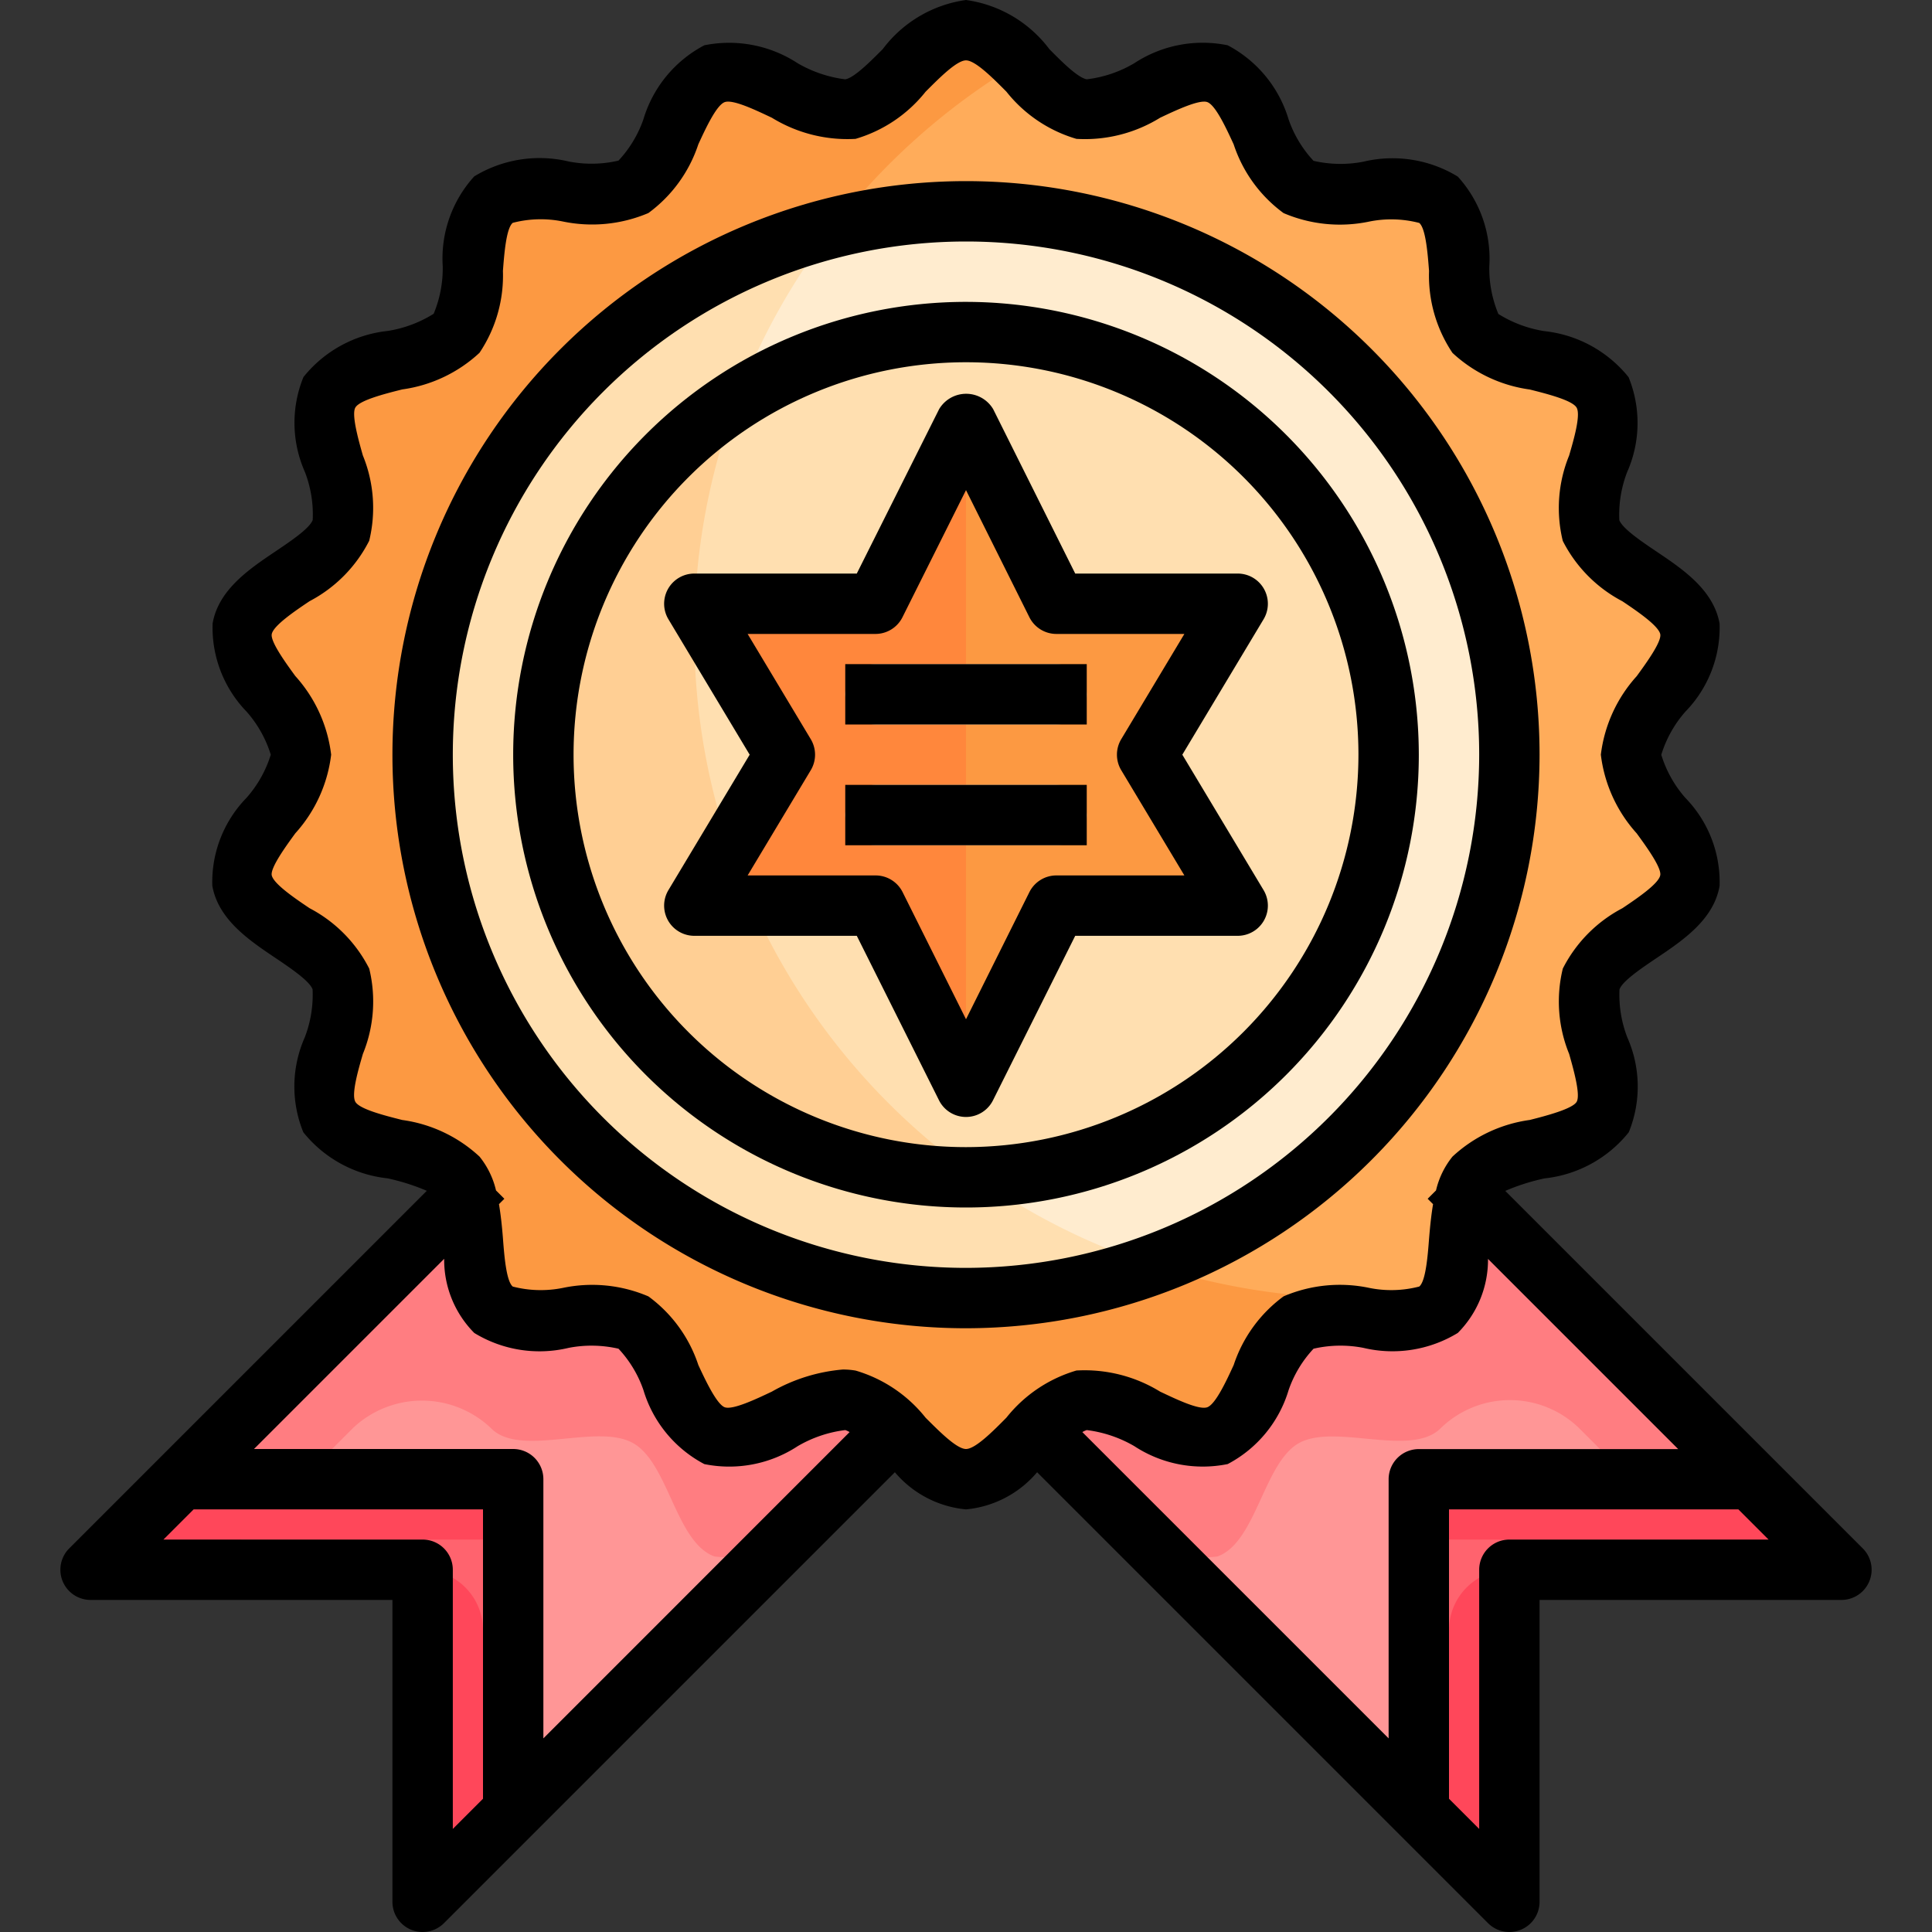
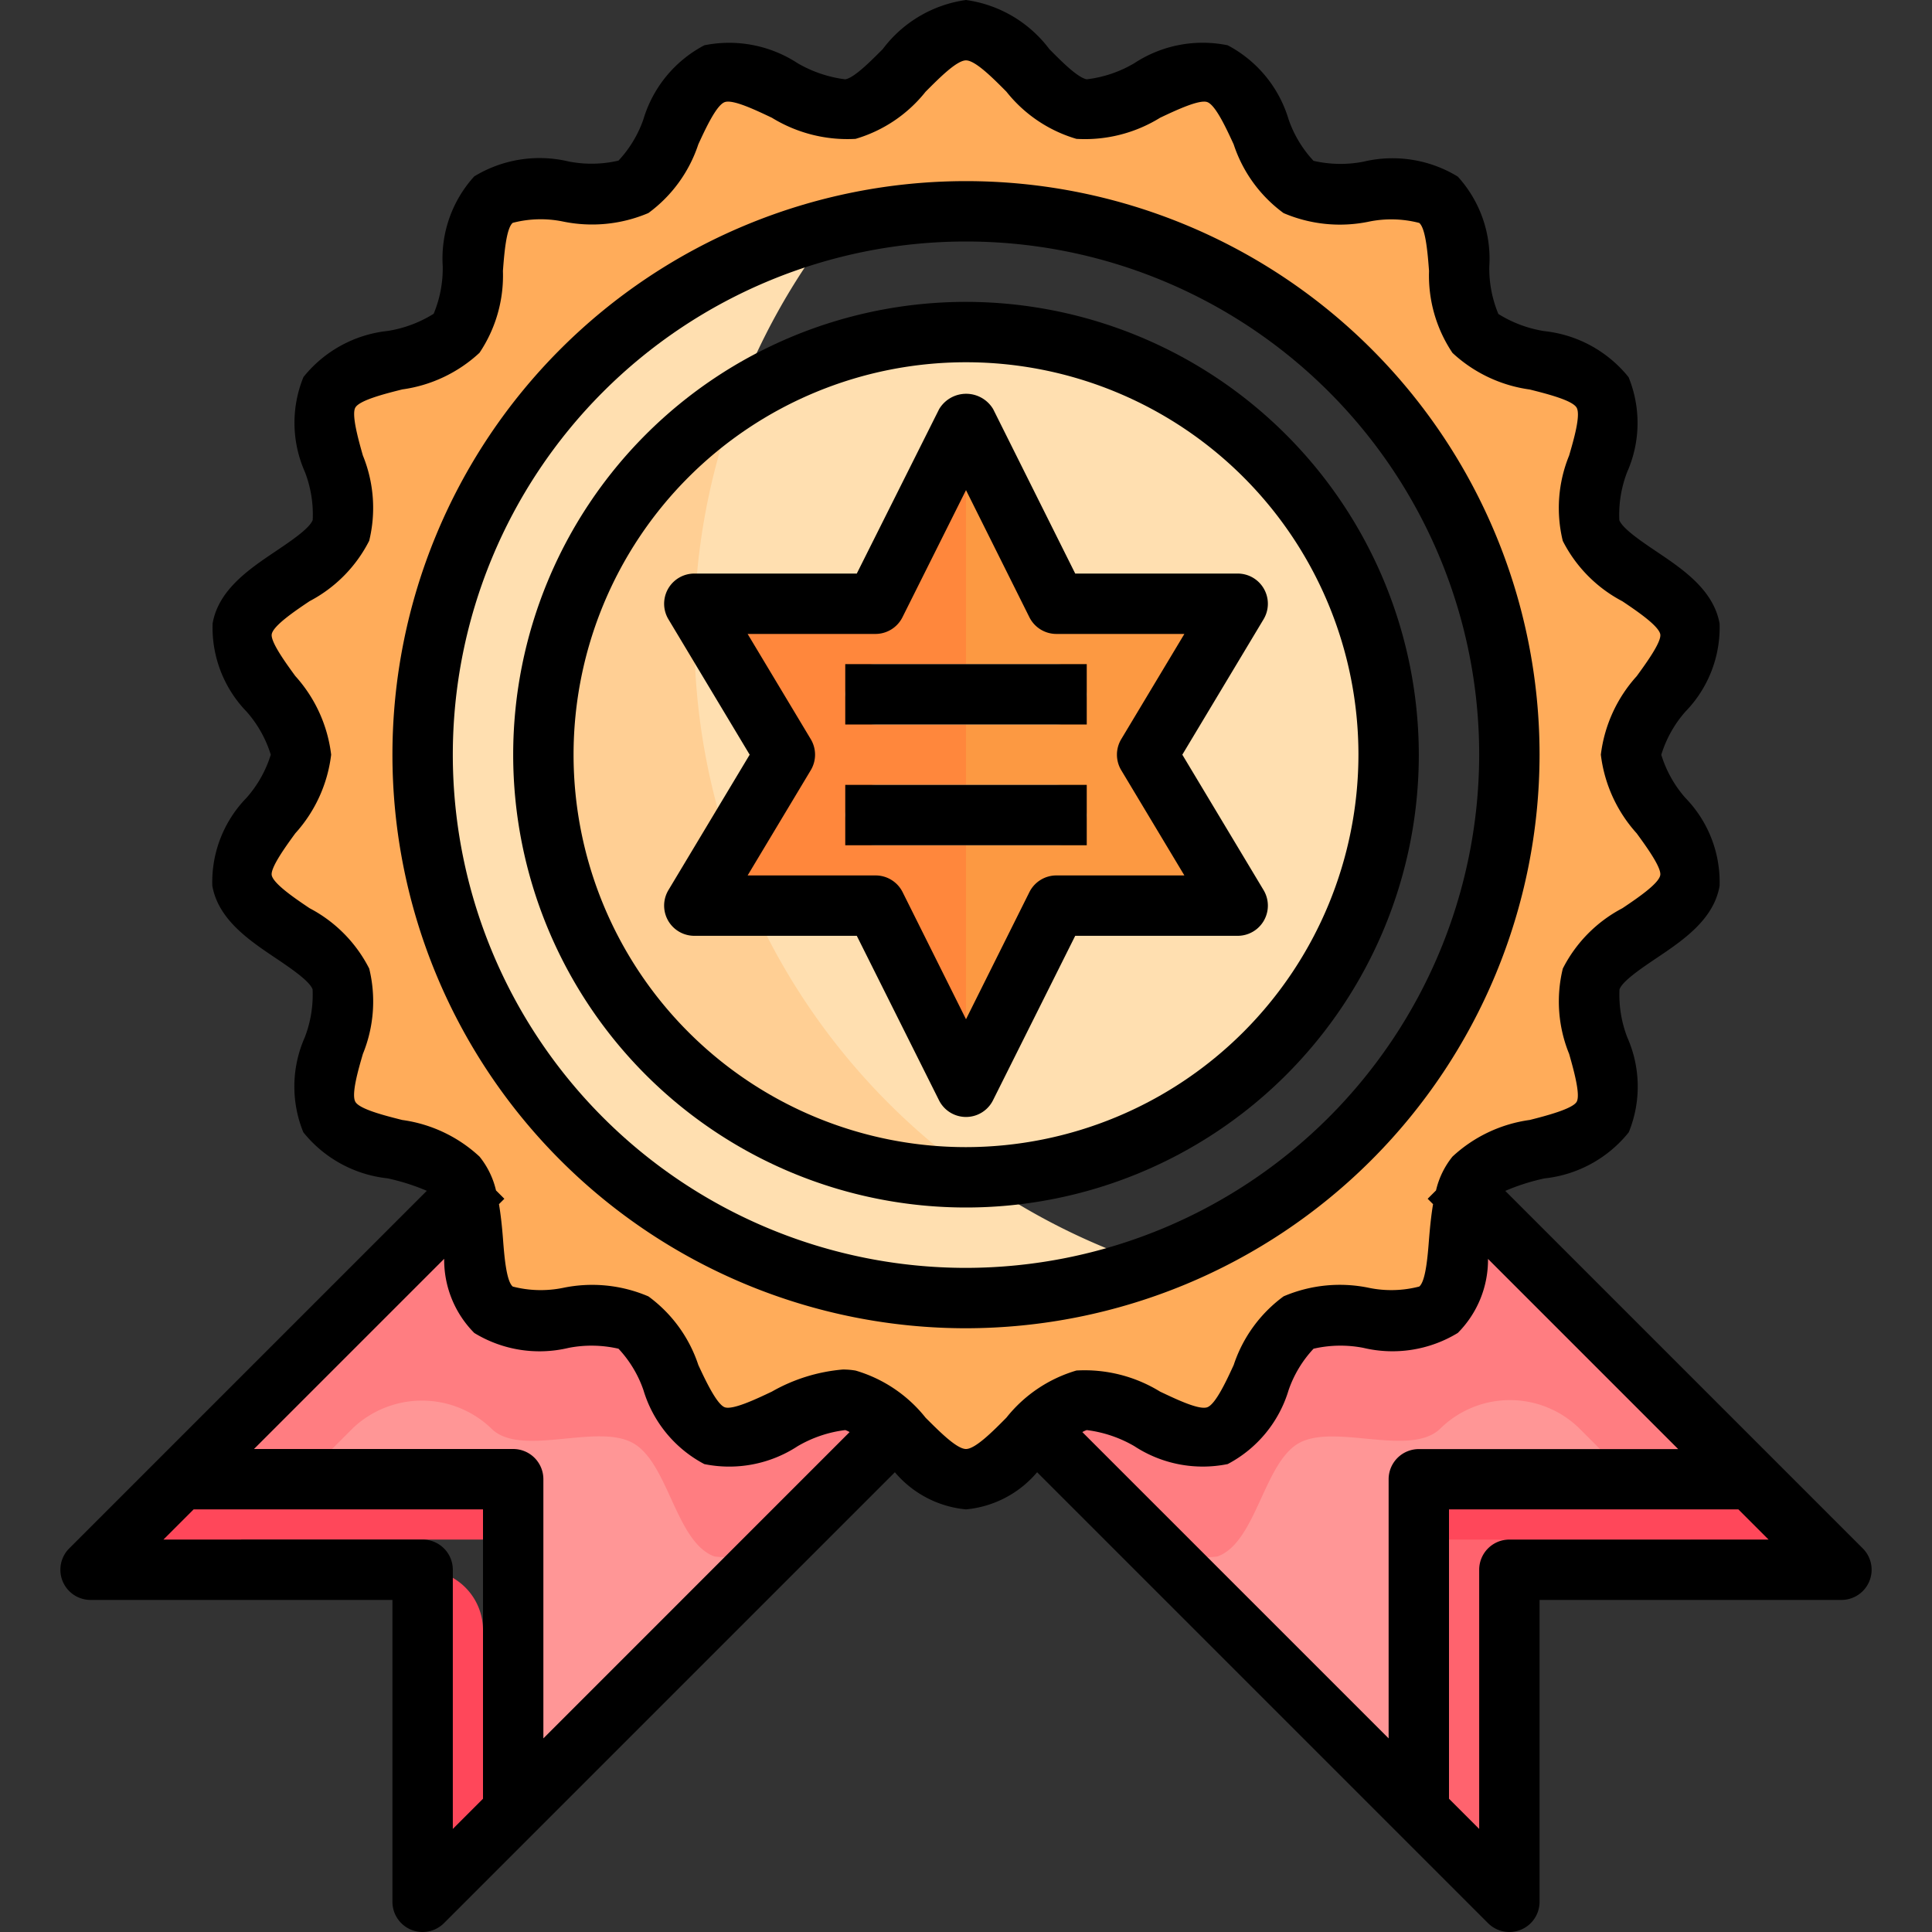
<svg xmlns="http://www.w3.org/2000/svg" viewBox="0 0 64 64">
  <rect x="0" y="0" width="64" height="64" fill="#333333" stroke="none" />
  <g id="_26-Medal" data-name="26-Medal">
-     <polygon points="17 49 17 60 14 63 14 52 3 52 6 49 17 49" style="fill:#ff636e" />
    <polygon points="61 52 50 52 50 63 47 60 47 49 58 49 61 52" style="fill:#ff636e" />
    <polygon points="56 51 57 52 61 52 58 49 47 49 47 51 56 51" style="fill:#ff475a" />
-     <path d="M48,54v7l2,2V52h0A2,2,0,0,0,48,54Z" style="fill:#ff475a" />
    <polygon points="8 51 7 52 3 52 6 49 17 49 17 51 8 51" style="fill:#ff475a" />
    <path d="M16,54v7l-2,2V52h0A2,2,0,0,1,16,54Z" style="fill:#ff475a" />
    <path d="M23.67,47.56c1.25.45,3.16-1.4,4.5-1.17a3.192,3.192,0,0,1,1.47.97L17,60V49H6l9.43-9.43c.39,1.2.06,3.1.92,3.82,1.03.85,3.46-.25,4.63.42S22.39,47.1,23.67,47.56Z" style="fill:#ff9696" />
    <path d="M35.83,46.39c1.34-.23,3.25,1.62,4.5,1.17,1.28-.46,1.53-3.09,2.69-3.75s3.6.43,4.63-.43c.87-.71.54-2.61.92-3.81L58,49H47V60L34.36,47.36A3.192,3.192,0,0,1,35.83,46.39Z" style="fill:#ff9696" />
    <path d="M32,11A14,14,0,1,1,18,25,14,14,0,0,1,32,11Zm6,14,3-5H35l-3-6-3,6H23l3,5-3,5h6l3,6,3-6h6Z" style="fill:#ffdfb0" />
-     <path d="M32,7A18,18,0,1,1,14,25,18,18,0,0,1,32,7ZM46,25A14,14,0,1,0,32,39,14,14,0,0,0,46,25Z" style="fill:#ffeccf" />
    <path d="M15.43,39.57a1.674,1.674,0,0,0-.31-.61c-.86-1.02-3.53-.8-4.21-1.96-.67-1.14.85-3.31.38-4.57-.45-1.24-3.04-1.94-3.27-3.26C7.79,27.88,9.97,26.35,9.97,25s-2.18-2.88-1.95-4.17c.23-1.32,2.82-2.02,3.27-3.26.47-1.26-1.05-3.43-.38-4.57.68-1.16,3.35-.94,4.21-1.96s.19-3.57,1.23-4.42,3.46.24,4.63-.43,1.41-3.29,2.69-3.75c1.25-.45,3.16,1.4,4.5,1.17C29.48,3.39,30.63,1,32,1s2.52,2.39,3.83,2.61c1.34.23,3.25-1.62,4.5-1.17,1.28.46,1.52,3.09,2.69,3.75s3.6-.43,4.63.42.36,3.41,1.23,4.43,3.53.8,4.21,1.96c.67,1.14-.85,3.31-.38,4.57.45,1.24,3.04,1.94,3.27,3.26.23,1.29-1.95,2.82-1.95,4.17s2.18,2.88,1.95,4.17c-.23,1.32-2.82,2.02-3.27,3.26-.47,1.26,1.05,3.43.38,4.57-.68,1.16-3.35.94-4.21,1.96a1.674,1.674,0,0,0-.31.61c-.38,1.2-.05,3.1-.92,3.81-1.03.86-3.46-.24-4.63.43s-1.41,3.29-2.69,3.75c-1.25.45-3.16-1.4-4.5-1.17a3.192,3.192,0,0,0-1.47.97C33.59,48.1,32.84,49,32,49s-1.59-.9-2.36-1.64a3.192,3.192,0,0,0-1.47-.97c-1.34-.23-3.25,1.62-4.5,1.17-1.28-.46-1.52-3.09-2.69-3.75s-3.6.43-4.63-.42C15.49,42.67,15.82,40.77,15.43,39.57ZM50,25A18,18,0,1,0,32,43,18,18,0,0,0,50,25Z" style="fill:#ffac5a" />
    <path d="M11.706,47.294a3.324,3.324,0,0,1,4.619.074l.025.022c1.03.85,3.46-.25,4.63.42s1.41,3.29,2.69,3.75a3.4,3.4,0,0,0,2.322-.552L29.64,47.36a3.192,3.192,0,0,0-1.47-.97c-1.34-.23-3.25,1.62-4.5,1.17-1.28-.46-1.52-3.09-2.69-3.75s-3.6.43-4.63-.42c-.86-.72-.53-2.62-.92-3.82L6,49h4Z" style="fill:#ff7d81" />
    <path d="M40.33,51.56c1.28-.46,1.53-3.09,2.69-3.75s3.6.43,4.63-.43c.017-.014.033-.027.048-.042a3.29,3.29,0,0,1,4.592-.048L54,49h4l-9.43-9.43c-.38,1.2-.05,3.1-.92,3.81-1.03.86-3.46-.24-4.63.43s-1.41,3.29-2.69,3.75c-1.25.45-3.16-1.4-4.5-1.17a3.192,3.192,0,0,0-1.47.97l3.648,3.648A3.4,3.4,0,0,0,40.33,51.56Z" style="fill:#ff7d81" />
    <path d="M23,21a21.955,21.955,0,0,1,1.409-7.752A13.993,13.993,0,0,0,32,39c.113,0,.222-.014.334-.017A21.969,21.969,0,0,1,23,21Z" style="fill:#ffcf94" />
    <path d="M14,25A17.958,17.958,0,0,0,38.138,41.9a21.936,21.936,0,0,1-5.8-2.92c-.112,0-.221.017-.334.017a13.993,13.993,0,0,1-7.591-25.752,21.974,21.974,0,0,1,3.172-5.679A17.993,17.993,0,0,0,14,25Z" style="fill:#ffdfb0" />
-     <path d="M38.138,41.9A17.984,17.984,0,1,1,27.581,7.569a22.108,22.108,0,0,1,6.2-5.495A2.894,2.894,0,0,0,32,1c-1.37,0-2.52,2.39-3.83,2.61-1.34.23-3.25-1.62-4.5-1.17-1.28.46-1.53,3.09-2.69,3.75s-3.6-.43-4.63.43-.36,3.4-1.23,4.42-3.53.8-4.21,1.96c-.67,1.14.85,3.31.38,4.57-.45,1.24-3.04,1.94-3.27,3.26C7.79,22.12,9.97,23.65,9.97,25s-2.18,2.88-1.95,4.17c.23,1.32,2.82,2.02,3.27,3.26.47,1.26-1.05,3.43-.38,4.57.68,1.16,3.35.94,4.21,1.96a1.674,1.674,0,0,1,.31.61c.39,1.2.06,3.1.92,3.82,1.03.85,3.46-.25,4.63.42s1.41,3.29,2.69,3.75c1.25.45,3.16-1.4,4.5-1.17a3.192,3.192,0,0,1,1.47.97C30.41,48.1,31.16,49,32,49s1.59-.9,2.36-1.64a3.192,3.192,0,0,1,1.47-.97c1.34-.23,3.25,1.62,4.5,1.17,1.28-.46,1.53-3.09,2.69-3.75s3.6.43,4.63-.43a1.418,1.418,0,0,0,.4-.6A22.2,22.2,0,0,1,45,43,21.989,21.989,0,0,1,38.138,41.9Z" style="fill:#fc9942" />
    <polygon points="41 20 38 25 41 30 35 30 32 36 29 30 23 30 26 25 23 20 29 20 32 14 35 20 41 20" style="fill:#fc9942" />
    <polygon points="29 20 23 20 26 25 23 30 29 30 32 36 32 14 29 20" style="fill:#ff873c" />
    <rect x="28" y="22" width="8" height="2" rx="1" style="fill:#ffdfb0" />
    <rect x="28" y="26" width="8" height="2" rx="1" style="fill:#ffdfb0" />
    <path d="M51,25A19,19,0,1,0,32,44,19.021,19.021,0,0,0,51,25ZM32,42A17,17,0,1,1,49,25,17.019,17.019,0,0,1,32,42Z" />
    <path d="M61.707,51.293,49.864,39.45a7,7,0,0,1,1.3-.414,4.137,4.137,0,0,0,2.791-1.528,4.009,4.009,0,0,0-.049-3.144,3.915,3.915,0,0,1-.258-1.589c.1-.281.746-.713,1.216-1.03.894-.6,1.907-1.285,2.1-2.4a4,4,0,0,0-1.132-2.912,3.886,3.886,0,0,1-.8-1.43,3.886,3.886,0,0,1,.8-1.43,4,4,0,0,0,1.132-2.913c-.2-1.118-1.212-1.8-2.106-2.4-.469-.316-1.112-.749-1.216-1.03a3.933,3.933,0,0,1,.258-1.589,4.014,4.014,0,0,0,.049-3.146,4.145,4.145,0,0,0-2.79-1.526,4.059,4.059,0,0,1-1.524-.569,3.917,3.917,0,0,1-.3-1.571,4.04,4.04,0,0,0-1.044-2.979,4.147,4.147,0,0,0-3.13-.493,3.987,3.987,0,0,1-1.648-.029,3.845,3.845,0,0,1-.825-1.368A4.1,4.1,0,0,0,40.668,1.5a4.125,4.125,0,0,0-3.093.594A4.011,4.011,0,0,1,36,2.627c-.3-.052-.843-.6-1.239-1A4.166,4.166,0,0,0,32,0a4.166,4.166,0,0,0-2.759,1.628c-.4.4-.939.947-1.24,1a4.169,4.169,0,0,1-1.577-.533A4.148,4.148,0,0,0,23.332,1.5a4.094,4.094,0,0,0-2.019,2.454,3.844,3.844,0,0,1-.825,1.367,3.951,3.951,0,0,1-1.648.029,4.159,4.159,0,0,0-3.131.494,4.043,4.043,0,0,0-1.043,2.979,3.917,3.917,0,0,1-.3,1.571,4.06,4.06,0,0,1-1.523.569,4.137,4.137,0,0,0-2.791,1.528,4.009,4.009,0,0,0,.049,3.144,3.915,3.915,0,0,1,.258,1.589c-.1.281-.746.713-1.216,1.03-.894.6-1.907,1.285-2.1,2.4A4,4,0,0,0,8.165,23.57,3.886,3.886,0,0,1,8.97,25a3.886,3.886,0,0,1-.805,1.43,4,4,0,0,0-1.132,2.913c.2,1.118,1.212,1.8,2.106,2.4.469.316,1.112.749,1.216,1.03a3.933,3.933,0,0,1-.258,1.589,4.014,4.014,0,0,0-.049,3.146,4.145,4.145,0,0,0,2.79,1.526,7.1,7.1,0,0,1,1.3.413L2.293,51.293A1,1,0,0,0,3,53H13V63a1,1,0,0,0,.617.924A.987.987,0,0,0,14,64a1,1,0,0,0,.707-.293L29.644,48.77A3.506,3.506,0,0,0,32,50a3.506,3.506,0,0,0,2.356-1.23L49.293,63.707A1,1,0,0,0,50,64a.987.987,0,0,0,.383-.076A1,1,0,0,0,51,63V53H61a1,1,0,0,0,.707-1.707ZM46,49v8.586L35.854,47.44A.7.7,0,0,1,36,47.373a4.155,4.155,0,0,1,1.577.533,4.136,4.136,0,0,0,3.092.593,4.094,4.094,0,0,0,2.019-2.454,3.844,3.844,0,0,1,.825-1.367,3.968,3.968,0,0,1,1.648-.029,4.16,4.16,0,0,0,3.131-.494,3.434,3.434,0,0,0,1-2.452l6.3,6.3H47A1,1,0,0,0,46,49ZM15.711,44.156a4.143,4.143,0,0,0,3.13.493,3.986,3.986,0,0,1,1.648.029,3.845,3.845,0,0,1,.825,1.368A4.1,4.1,0,0,0,23.332,48.5a4.14,4.14,0,0,0,3.093-.594A4.111,4.111,0,0,1,28,47.373a.7.7,0,0,1,.144.067L18,57.586V49a1,1,0,0,0-1-1H8.414l6.3-6.3A3.436,3.436,0,0,0,15.711,44.156ZM14,51H5.414l1-1H16v9.586l-1,1V52A1,1,0,0,0,14,51Zm16.662-4.036a4.62,4.62,0,0,0-2.32-1.562,2.5,2.5,0,0,0-.421-.035,5.718,5.718,0,0,0-2.352.732c-.516.245-1.3.616-1.562.518s-.636-.885-.874-1.4a4.6,4.6,0,0,0-1.653-2.272,4.731,4.731,0,0,0-2.832-.282,3.7,3.7,0,0,1-1.662-.044c-.216-.178-.282-1.029-.325-1.593-.03-.381-.069-.764-.132-1.137l.178-.178-.276-.276a2.788,2.788,0,0,0-.546-1.121,4.7,4.7,0,0,0-2.56-1.213c-.56-.141-1.408-.354-1.552-.6s.1-1.081.248-1.588a4.594,4.594,0,0,0,.21-2.827,4.618,4.618,0,0,0-1.975-2c-.48-.322-1.2-.811-1.255-1.094-.044-.253.472-.963.781-1.387A4.721,4.721,0,0,0,10.97,25a4.724,4.724,0,0,0-1.188-2.606c-.309-.424-.825-1.133-.78-1.386.05-.283.774-.772,1.254-1.094a4.616,4.616,0,0,0,1.974-2,4.594,4.594,0,0,0-.21-2.827c-.144-.507-.384-1.356-.248-1.587.145-.246.992-.459,1.553-.6a4.7,4.7,0,0,0,2.559-1.213,4.585,4.585,0,0,0,.776-2.713c.043-.563.109-1.414.325-1.592a3.673,3.673,0,0,1,1.663-.044,4.766,4.766,0,0,0,2.831-.281,4.611,4.611,0,0,0,1.653-2.274c.238-.518.6-1.3.875-1.4s1.046.274,1.562.517a4.779,4.779,0,0,0,2.772.7,4.624,4.624,0,0,0,2.32-1.561C31.1,2.6,31.689,2,32,2s.905.6,1.338,1.036A4.62,4.62,0,0,0,35.658,4.6a4.735,4.735,0,0,0,2.773-.7c.516-.244,1.3-.614,1.562-.518.277.1.636.885.874,1.4A4.6,4.6,0,0,0,42.52,7.059a4.737,4.737,0,0,0,2.832.282,3.686,3.686,0,0,1,1.662.044c.216.178.282,1.029.325,1.593a4.589,4.589,0,0,0,.776,2.712,4.7,4.7,0,0,0,2.56,1.213c.56.141,1.408.354,1.552.6s-.1,1.081-.248,1.588a4.594,4.594,0,0,0-.21,2.827,4.618,4.618,0,0,0,1.975,2c.48.322,1.2.811,1.255,1.094.044.253-.472.963-.781,1.387A4.721,4.721,0,0,0,53.03,25a4.724,4.724,0,0,0,1.188,2.606c.309.424.825,1.133.78,1.386-.05.283-.774.772-1.254,1.094a4.616,4.616,0,0,0-1.974,2,4.594,4.594,0,0,0,.21,2.827c.144.507.384,1.356.248,1.587s-.992.459-1.553.6a4.7,4.7,0,0,0-2.559,1.213,2.788,2.788,0,0,0-.546,1.121l-.277.277.179.179c-.063.373-.1.755-.132,1.136-.043.563-.109,1.414-.325,1.592a3.673,3.673,0,0,1-1.663.044,4.733,4.733,0,0,0-2.831.281,4.611,4.611,0,0,0-1.653,2.274c-.238.518-.6,1.3-.875,1.4s-1.046-.274-1.562-.517a4.771,4.771,0,0,0-2.772-.7,4.624,4.624,0,0,0-2.32,1.561C32.905,47.4,32.311,48,32,48S31.1,47.4,30.662,46.964ZM50,51a1,1,0,0,0-1,1v8.586l-1-1V50h9.586l1,1Z" />
    <path d="M39.166,25l2.691-4.485A1,1,0,0,0,41,19H35.618L32.9,13.553a1.042,1.042,0,0,0-1.79,0L28.382,19H23a1,1,0,0,0-.857,1.515L24.834,25l-2.691,4.485A1,1,0,0,0,23,31h5.382l2.723,5.447a1,1,0,0,0,1.79,0L35.618,31H41a1,1,0,0,0,.857-1.515ZM35,29a1,1,0,0,0-.9.553L32,33.764,29.9,29.553A1,1,0,0,0,29,29H24.766l2.091-3.485a1,1,0,0,0,0-1.03L24.766,21H29a1,1,0,0,0,.895-.553L32,16.236l2.1,4.211A1,1,0,0,0,35,21h4.234l-2.091,3.485a1,1,0,0,0,0,1.03L39.234,29Z" />
    <path d="M32,10A15,15,0,1,0,47,25,15.017,15.017,0,0,0,32,10Zm0,28A13,13,0,1,1,45,25,13.015,13.015,0,0,1,32,38Z" />
    <rect x="28" y="22" width="8" height="2" />
    <rect x="28" y="26" width="8" height="2" />
  </g>
</svg>